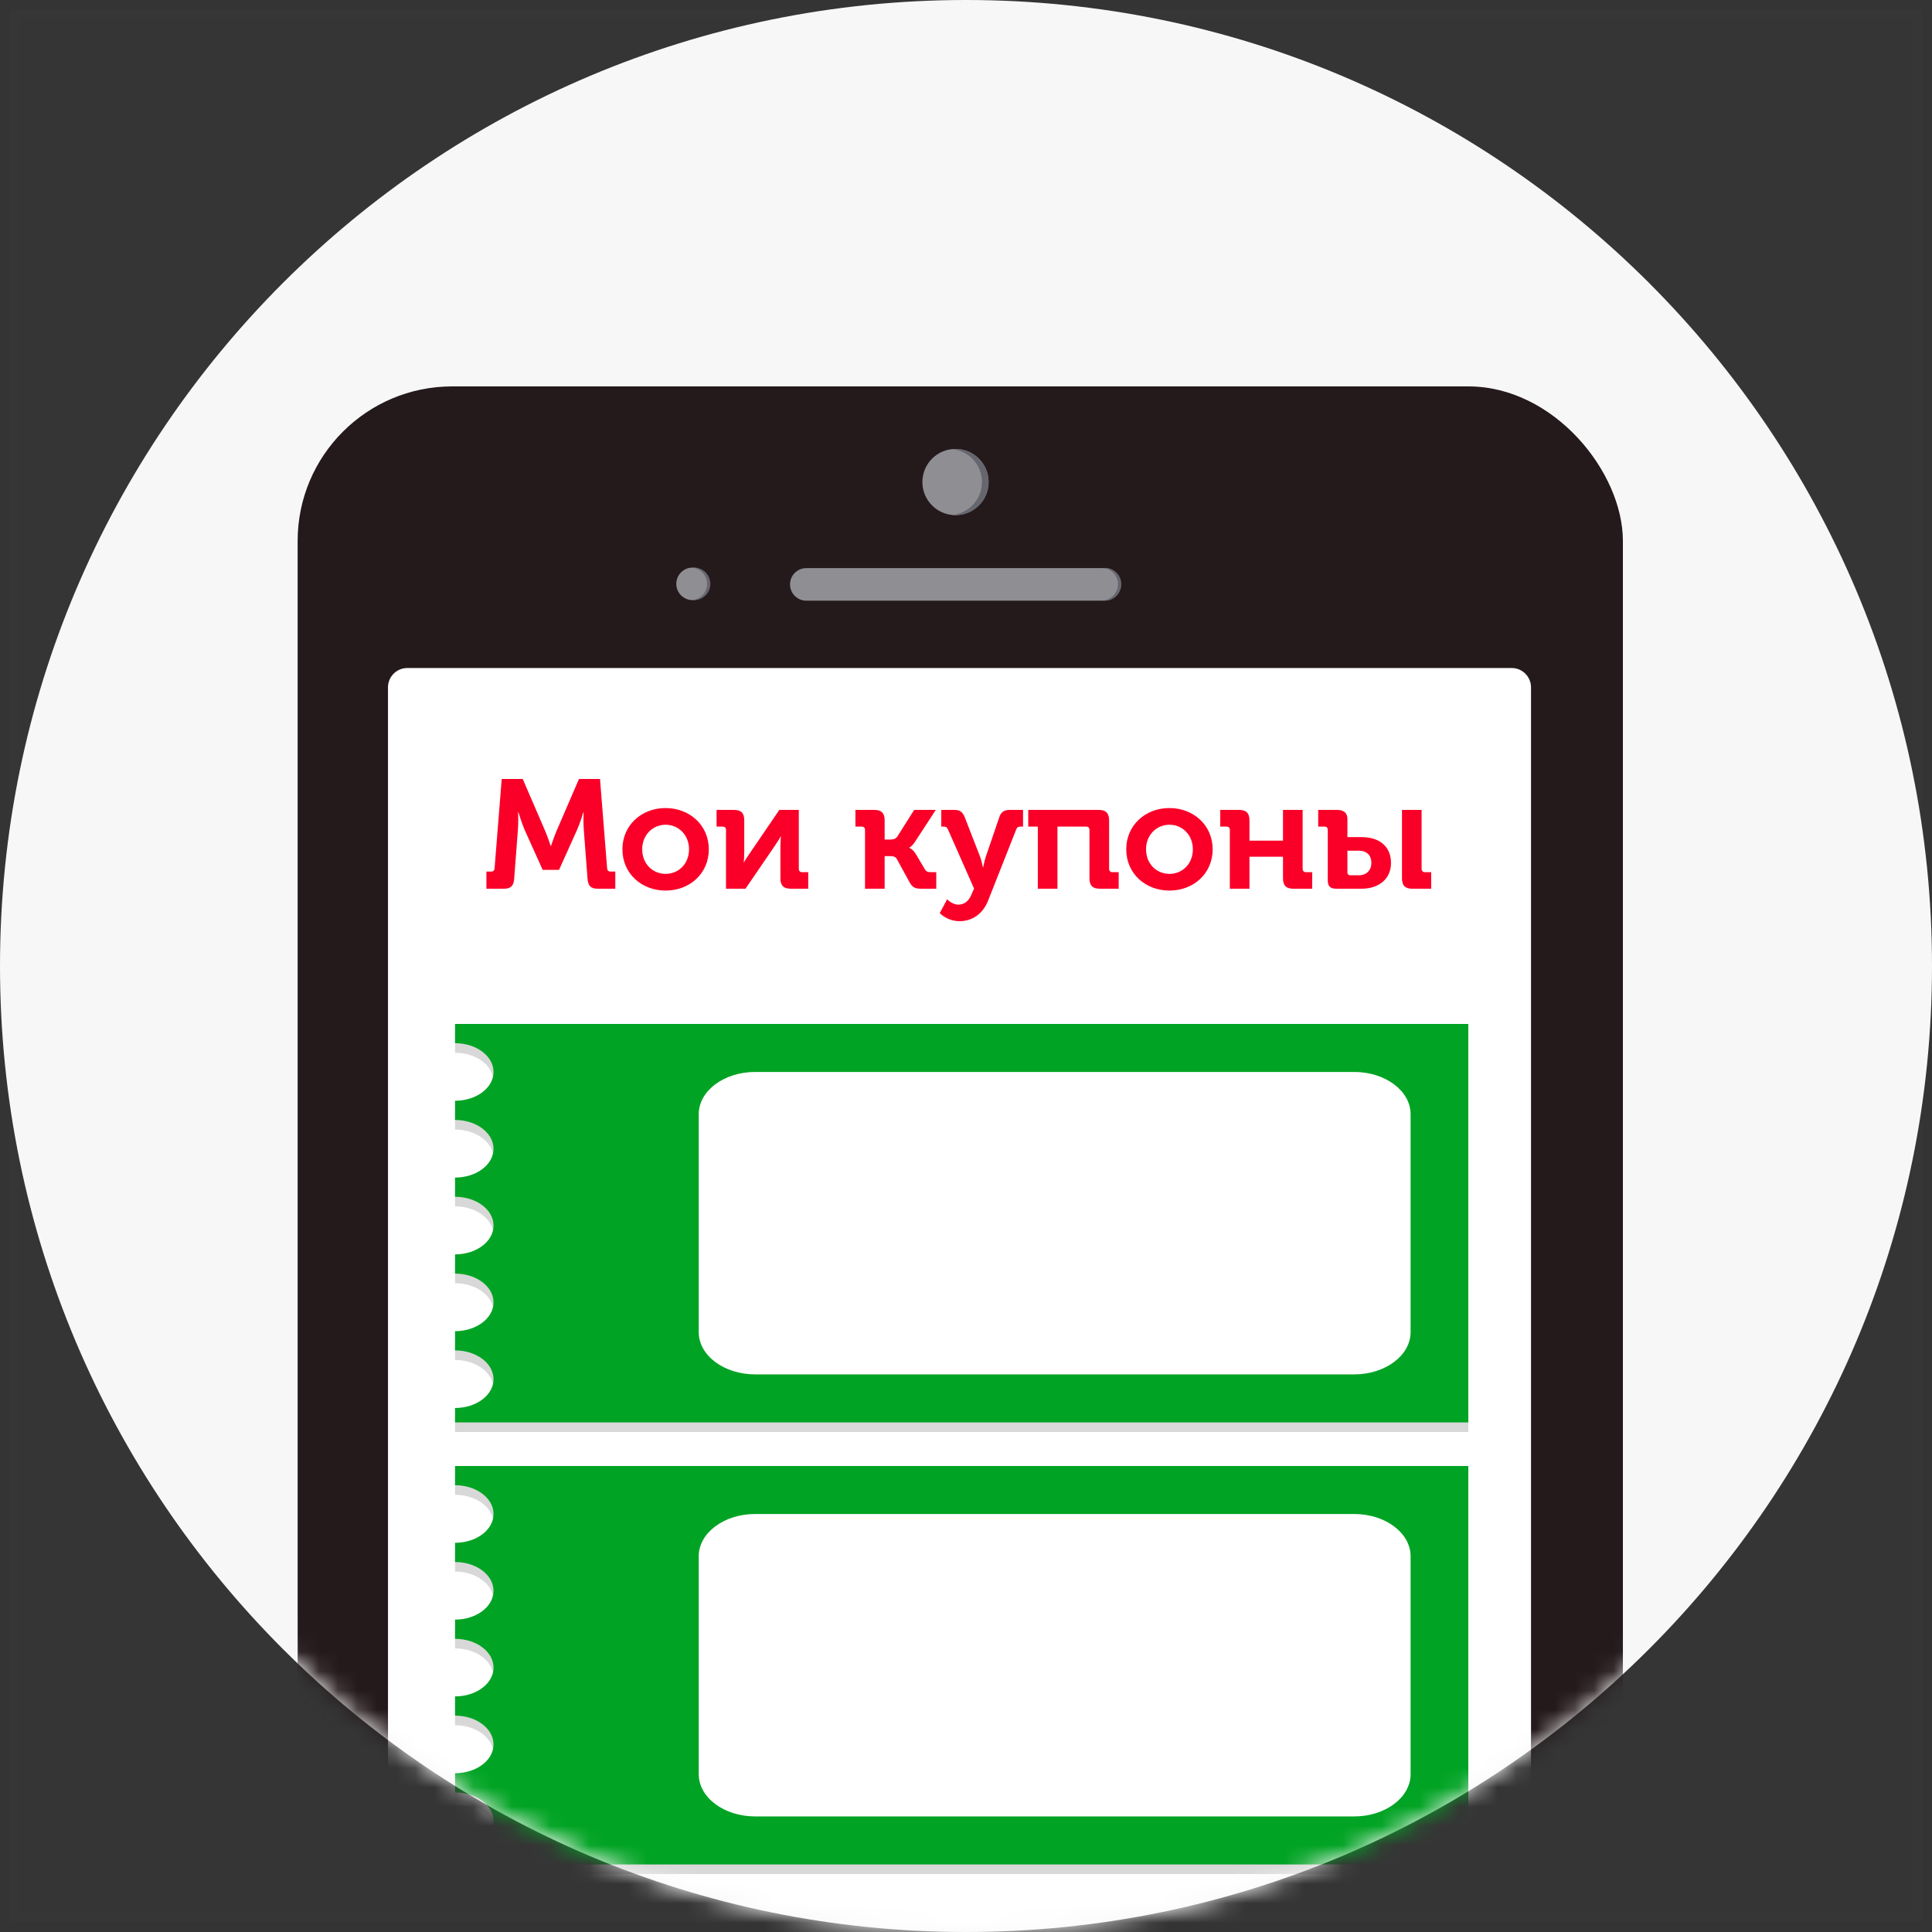
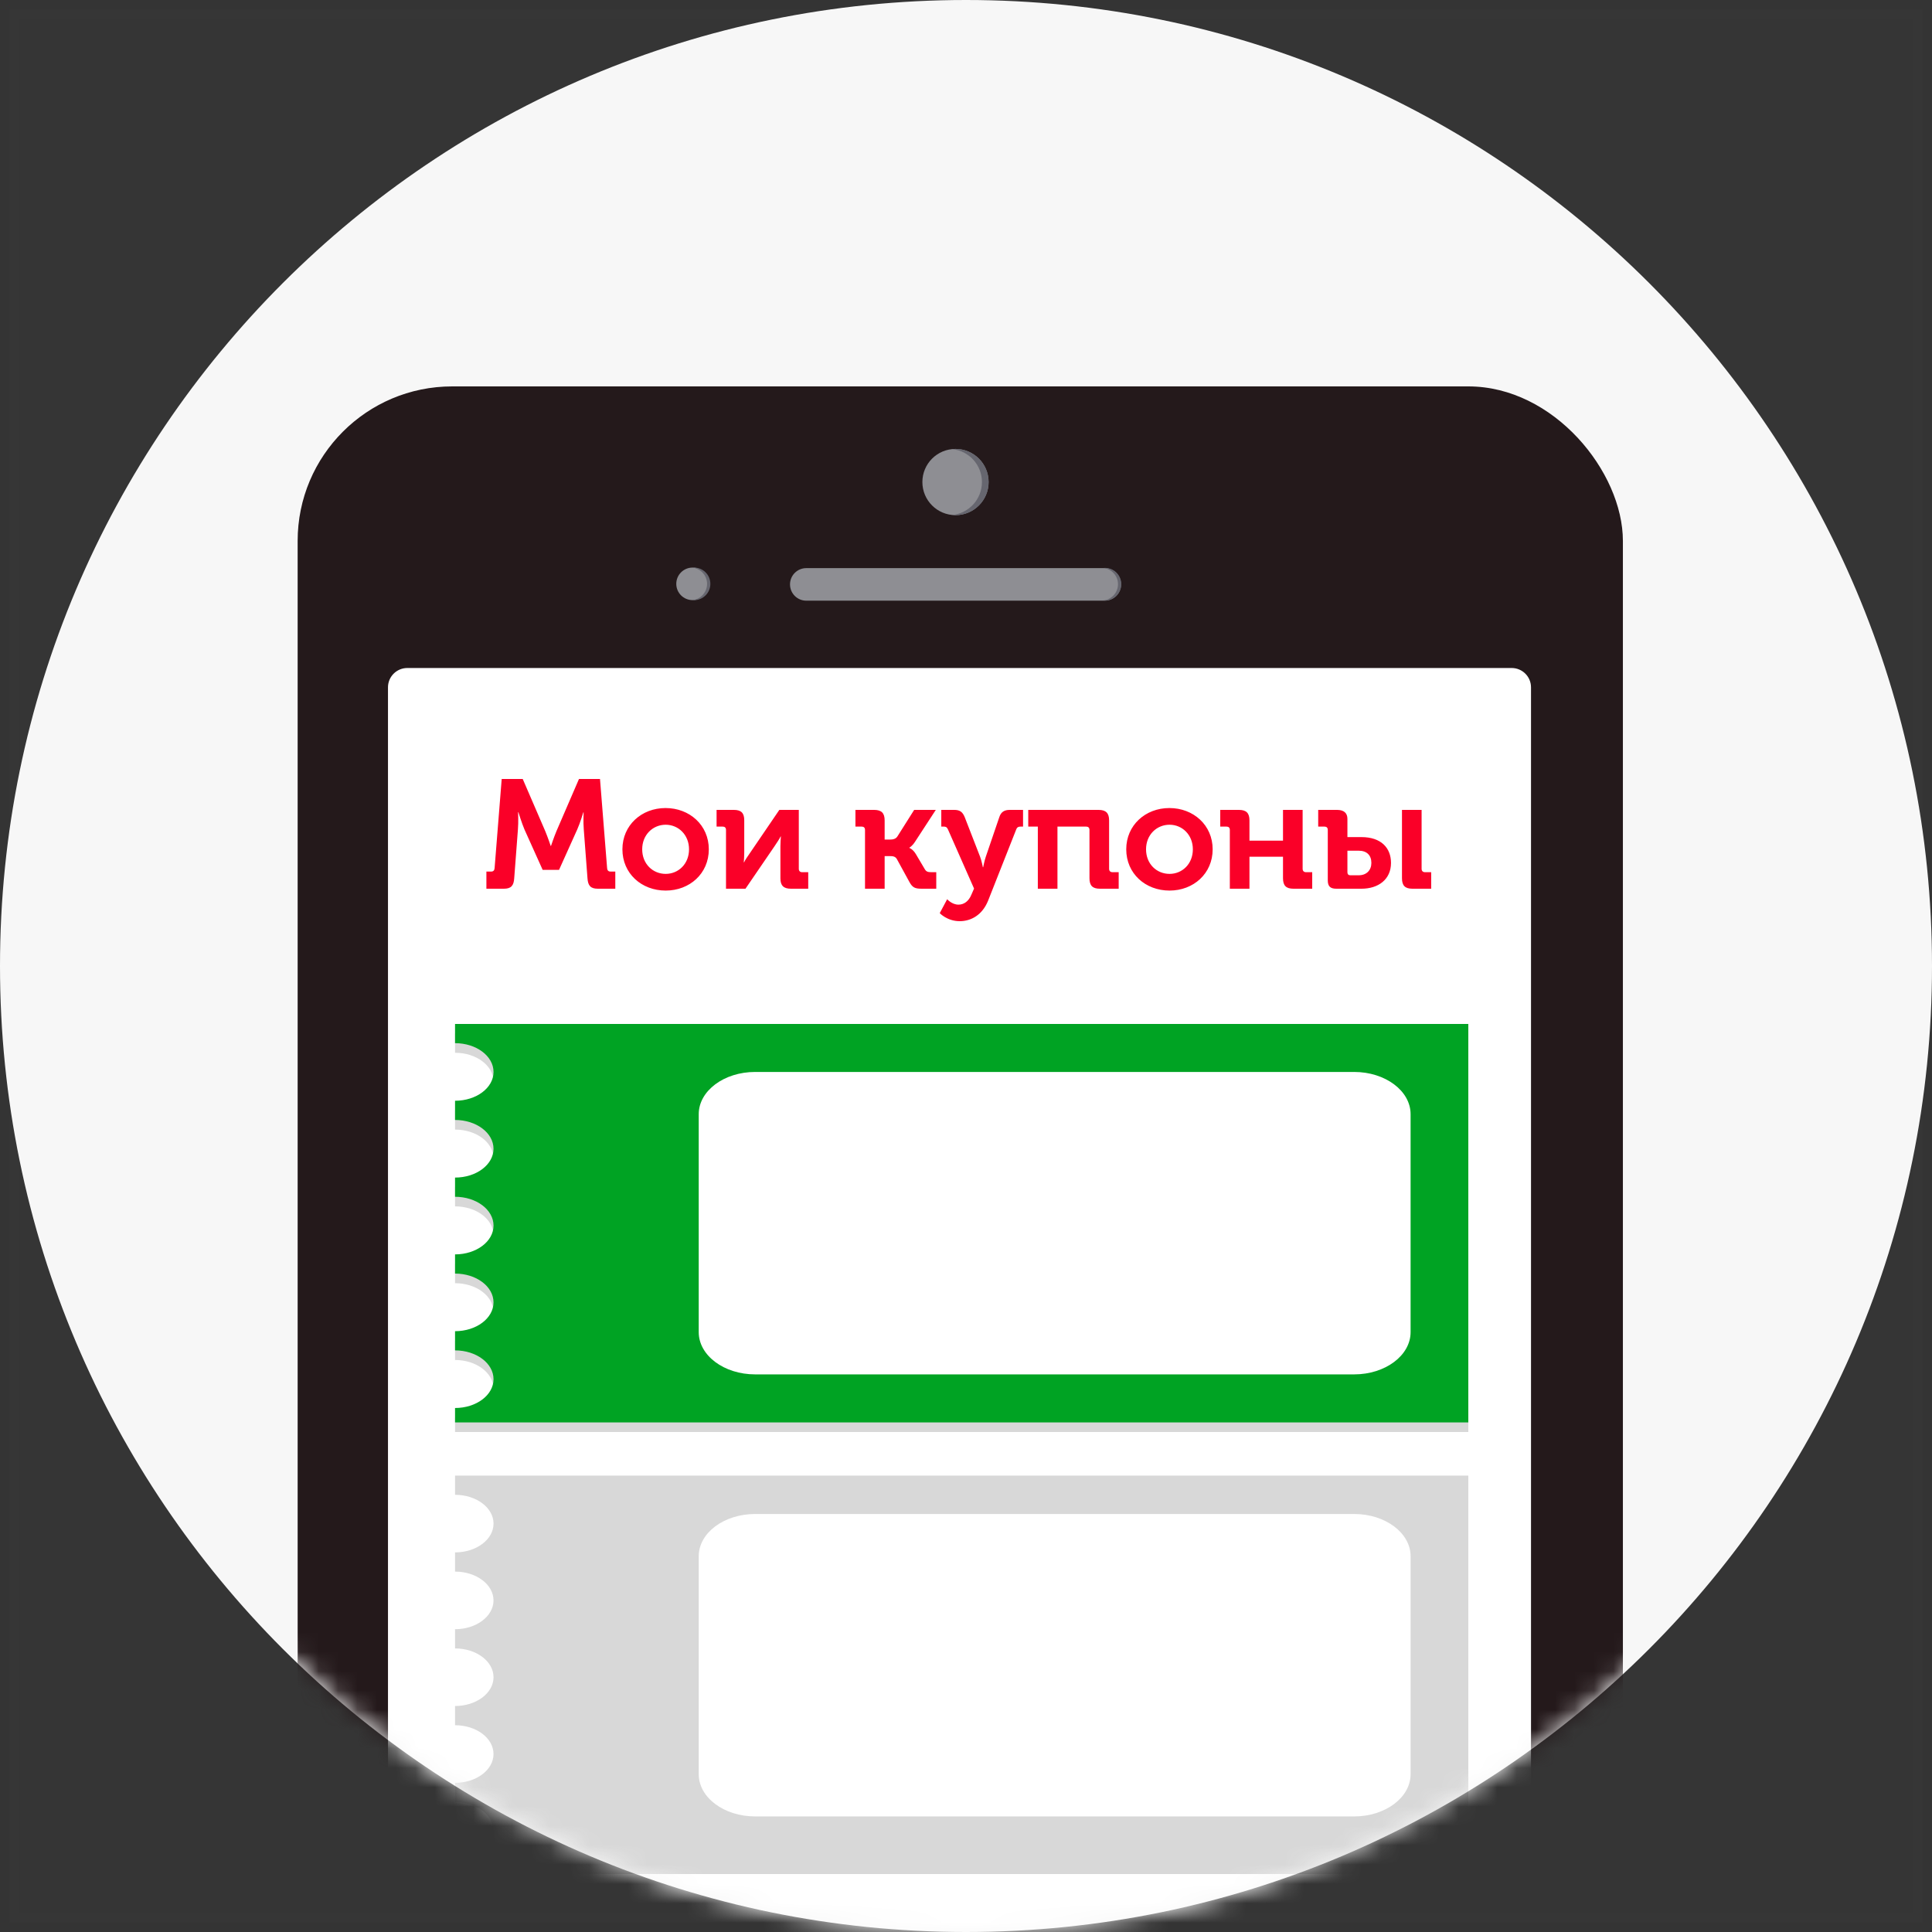
<svg xmlns="http://www.w3.org/2000/svg" width="100" height="100" viewBox="0 0 100 100" fill="none">
  <rect x="0" y="0" width="100" height="100" fill="#333333" stroke="none" />
  <rect opacity="0.01" x="0.5" y="0.5" width="99" height="99" fill="#D8D8D8" stroke="#979797" />
  <path d="M50 100C77.614 100 100 77.614 100 50C100 22.386 77.614 0 50 0C22.386 0 0 22.386 0 50C0 77.614 22.386 100 50 100Z" fill="#F7F7F7" />
  <mask id="mask0" mask-type="alpha" maskUnits="userSpaceOnUse" x="0" y="0" width="100" height="100">
    <path d="M50 100C77.614 100 100 77.614 100 50C100 22.386 77.614 0 50 0C22.386 0 0 22.386 0 50C0 77.614 22.386 100 50 100Z" fill="#F7F7F7" />
  </mask>
  <g mask="url(#mask0)">
    <rect x="15.406" y="20" width="68.595" height="126.9" rx="8" fill="#24191B" />
    <path d="M20.082 35.576C20.082 35.024 20.53 34.576 21.082 34.576H78.245C78.797 34.576 79.245 35.024 79.245 35.576V130.466C79.245 131.018 78.797 131.466 78.245 131.466H21.082C20.53 131.466 20.082 131.018 20.082 130.466V35.576Z" fill="white" />
    <path d="M25.176 46H26.08C26.456 46 26.592 45.84 26.616 45.456L26.808 42.928C26.84 42.552 26.816 42.04 26.816 42.04H26.832C26.832 42.04 27.008 42.608 27.144 42.928L28.088 45.024H28.936L29.88 42.928C30.024 42.608 30.192 42.048 30.192 42.048H30.208C30.208 42.048 30.184 42.552 30.216 42.928L30.408 45.456C30.432 45.84 30.568 46 30.944 46H31.848V45.112H31.6C31.488 45.112 31.432 45.048 31.424 44.936L31.056 40.32H29.968L28.8 43.024C28.664 43.352 28.52 43.784 28.52 43.784H28.504C28.504 43.784 28.36 43.352 28.224 43.024L27.056 40.32H25.968L25.6 44.936C25.592 45.048 25.536 45.112 25.424 45.112H25.176V46ZM32.216 43.96C32.216 45.216 33.208 46.096 34.456 46.096C35.696 46.096 36.688 45.216 36.688 43.96C36.688 42.712 35.696 41.824 34.448 41.824C33.208 41.824 32.216 42.712 32.216 43.96ZM33.24 43.96C33.24 43.208 33.792 42.688 34.456 42.688C35.112 42.688 35.664 43.208 35.664 43.96C35.664 44.72 35.112 45.232 34.456 45.232C33.792 45.232 33.24 44.72 33.24 43.96ZM37.578 46H38.586L40.09 43.8C40.194 43.64 40.362 43.4 40.402 43.296H40.418C40.41 43.392 40.394 43.64 40.394 43.8V45.464C40.394 45.84 40.562 46 40.938 46H41.834V45.144H41.514C41.41 45.144 41.346 45.08 41.346 44.968V41.92H40.338L38.834 44.128C38.722 44.288 38.562 44.52 38.514 44.632H38.498C38.506 44.568 38.522 44.32 38.522 44.128V42.456C38.522 42.08 38.362 41.92 37.986 41.92H37.09V42.784H37.402C37.514 42.784 37.578 42.84 37.578 42.96V46ZM44.773 46H45.789V44.312H46.069C46.213 44.312 46.341 44.328 46.421 44.464L47.069 45.648C47.229 45.944 47.365 46 47.709 46H48.461V45.144H48.205C48.021 45.144 47.941 45.112 47.869 44.992L47.405 44.208C47.253 43.952 47.069 43.888 47.069 43.888V43.872C47.069 43.872 47.213 43.808 47.373 43.552L48.437 41.92H47.317L46.453 43.288C46.365 43.432 46.205 43.456 46.061 43.456H45.789V42.464C45.789 42.088 45.629 41.92 45.245 41.92H44.277V42.784H44.597C44.709 42.784 44.773 42.84 44.773 42.96V46ZM49.025 46.544L48.641 47.264C48.641 47.264 49.025 47.68 49.673 47.68C50.273 47.68 50.849 47.352 51.145 46.616L52.601 42.928C52.649 42.808 52.721 42.784 52.833 42.784H52.953V41.92H52.265C51.985 41.92 51.809 42.024 51.721 42.304L51.025 44.344C50.953 44.552 50.889 44.888 50.889 44.888H50.873C50.873 44.888 50.809 44.552 50.729 44.344L49.937 42.304C49.825 42.024 49.681 41.92 49.393 41.92H48.721V42.784H48.841C48.953 42.784 49.009 42.808 49.065 42.928L50.417 45.992L50.281 46.304C50.137 46.656 49.889 46.824 49.609 46.824C49.273 46.824 49.025 46.544 49.025 46.544ZM53.718 46H54.734V42.784H56.215C56.327 42.784 56.391 42.84 56.391 42.96V45.456C56.391 45.84 56.55 46 56.934 46H57.903V45.144H57.583C57.471 45.144 57.407 45.08 57.407 44.968V42.464C57.407 42.088 57.246 41.92 56.862 41.92H53.222V42.784H53.718V46ZM58.294 43.96C58.294 45.216 59.286 46.096 60.535 46.096C61.775 46.096 62.767 45.216 62.767 43.96C62.767 42.712 61.775 41.824 60.526 41.824C59.286 41.824 58.294 42.712 58.294 43.96ZM59.319 43.96C59.319 43.208 59.87 42.688 60.535 42.688C61.191 42.688 61.742 43.208 61.742 43.96C61.742 44.72 61.191 45.232 60.535 45.232C59.87 45.232 59.319 44.72 59.319 43.96ZM63.656 46H64.672V44.344H66.408V45.456C66.408 45.84 66.568 46 66.952 46H67.92V45.144H67.6C67.488 45.144 67.424 45.08 67.424 44.968V41.92H66.408V43.512H64.672V42.464C64.672 42.088 64.512 41.92 64.128 41.92H63.16V42.784H63.48C63.592 42.784 63.656 42.84 63.656 42.96V46ZM72.566 45.456C72.566 45.84 72.726 46 73.11 46H74.078V45.144H73.758C73.646 45.144 73.582 45.08 73.582 44.968V41.92H72.566V45.456ZM68.726 45.568C68.726 45.872 68.854 46 69.166 46H70.47C71.334 46 71.998 45.528 71.998 44.664C71.998 43.888 71.486 43.328 70.47 43.328H69.742V42.384C69.742 42.088 69.566 41.92 69.206 41.92H68.23V42.784H68.55C68.662 42.784 68.726 42.84 68.726 42.96V45.568ZM69.742 45.152V44.032H70.326C70.75 44.032 70.982 44.272 70.982 44.664C70.982 45.04 70.734 45.304 70.326 45.304H69.886C69.798 45.304 69.742 45.248 69.742 45.152Z" fill="#FA0028" />
-     <path fill-rule="evenodd" clip-rule="evenodd" d="M23.553 53.497L76 53.497V74.12L23.553 74.12V73.375C23.553 73.375 23.553 73.375 23.553 73.375C24.653 73.375 25.545 72.707 25.545 71.884C25.545 71.061 24.653 70.393 23.553 70.393C23.553 70.393 23.553 70.393 23.553 70.393V69.399H23.553C24.653 69.399 25.544 68.732 25.544 67.908C25.544 67.085 24.653 66.418 23.553 66.418H23.553V65.424H23.553C24.653 65.424 25.545 64.756 25.545 63.933C25.545 63.109 24.653 62.442 23.553 62.442H23.553V61.448H23.553C24.653 61.448 25.544 60.781 25.544 59.957C25.544 59.134 24.653 58.467 23.553 58.467H23.553V57.473H23.553C24.653 57.473 25.545 56.805 25.545 55.982C25.545 55.158 24.653 54.491 23.553 54.491H23.553V53.497Z" fill="#D8D8D8" />
+     <path fill-rule="evenodd" clip-rule="evenodd" d="M23.553 53.497L76 53.497V74.12L23.553 74.12V73.375C23.553 73.375 23.553 73.375 23.553 73.375C24.653 73.375 25.545 72.707 25.545 71.884C25.545 71.061 24.653 70.393 23.553 70.393C23.553 70.393 23.553 70.393 23.553 70.393V69.399H23.553C24.653 69.399 25.544 68.732 25.544 67.908C25.544 67.085 24.653 66.418 23.553 66.418H23.553V65.424H23.553C24.653 65.424 25.545 64.756 25.545 63.933C25.545 63.109 24.653 62.442 23.553 62.442V61.448H23.553C24.653 61.448 25.544 60.781 25.544 59.957C25.544 59.134 24.653 58.467 23.553 58.467H23.553V57.473H23.553C24.653 57.473 25.545 56.805 25.545 55.982C25.545 55.158 24.653 54.491 23.553 54.491H23.553V53.497Z" fill="#D8D8D8" />
    <path fill-rule="evenodd" clip-rule="evenodd" d="M23.553 53L76 53V73.623L23.553 73.623V72.878C23.553 72.878 23.553 72.878 23.553 72.878C24.653 72.878 25.545 72.21 25.545 71.387C25.545 70.563 24.653 69.896 23.553 69.896C23.553 69.896 23.553 69.896 23.553 69.896V68.902H23.553C24.653 68.902 25.544 68.235 25.544 67.411C25.544 66.588 24.653 65.92 23.553 65.92H23.553V64.927H23.553C24.653 64.927 25.545 64.259 25.545 63.436C25.545 62.612 24.653 61.945 23.553 61.945H23.553V60.951H23.553C24.653 60.951 25.544 60.284 25.544 59.46C25.544 58.637 24.653 57.969 23.553 57.969H23.553V56.975H23.553C24.653 56.975 25.545 56.308 25.545 55.485C25.545 54.661 24.653 53.994 23.553 53.994H23.553V53Z" fill="#00A323" />
    <path d="M73.012 57.671C73.012 56.463 71.704 55.484 70.091 55.484L39.087 55.484C37.474 55.484 36.166 56.463 36.166 57.671L36.166 68.951C36.166 70.159 37.474 71.138 39.087 71.138L70.091 71.138C71.704 71.138 73.012 70.159 73.012 68.951L73.012 57.671Z" fill="white" />
    <path fill-rule="evenodd" clip-rule="evenodd" d="M23.553 76.377L76 76.377V97L23.553 97V96.255C23.553 96.255 23.553 96.255 23.553 96.255C24.653 96.255 25.545 95.587 25.545 94.764C25.545 93.94 24.653 93.273 23.553 93.273C23.553 93.273 23.553 93.273 23.553 93.273V92.279H23.553C24.653 92.279 25.544 91.612 25.544 90.788C25.544 89.965 24.653 89.297 23.553 89.297H23.553V88.303H23.553C24.653 88.303 25.545 87.636 25.545 86.813C25.545 85.989 24.653 85.322 23.553 85.322H23.553V84.328H23.553C24.653 84.328 25.544 83.66 25.544 82.837C25.544 82.014 24.653 81.346 23.553 81.346H23.553V80.352H23.553C24.653 80.352 25.545 79.685 25.545 78.862C25.545 78.038 24.653 77.371 23.553 77.371H23.553V76.377Z" fill="#D8D8D8" />
-     <path fill-rule="evenodd" clip-rule="evenodd" d="M23.553 75.88L76 75.88V96.503L23.553 96.503V95.757C23.553 95.757 23.553 95.757 23.553 95.757C24.653 95.757 25.545 95.09 25.545 94.267C25.545 93.443 24.653 92.776 23.553 92.776C23.553 92.776 23.553 92.776 23.553 92.776V91.782H23.553C24.653 91.782 25.544 91.115 25.544 90.291C25.544 89.468 24.653 88.8 23.553 88.8H23.553V87.806H23.553C24.653 87.806 25.545 87.139 25.545 86.316C25.545 85.492 24.653 84.825 23.553 84.825H23.553V83.831H23.553C24.653 83.831 25.544 83.163 25.544 82.34C25.544 81.517 24.653 80.849 23.553 80.849H23.553V79.855H23.553C24.653 79.855 25.545 79.188 25.545 78.365C25.545 77.541 24.653 76.874 23.553 76.874H23.553V75.88Z" fill="#00A323" />
    <path d="M73.012 80.551C73.012 79.343 71.704 78.364 70.091 78.364L39.087 78.364C37.474 78.364 36.166 79.343 36.166 80.551L36.166 91.831C36.166 93.039 37.474 94.018 39.087 94.018L70.091 94.018C71.704 94.018 73.012 93.039 73.012 91.831L73.012 80.551Z" fill="white" />
    <path fill-rule="evenodd" clip-rule="evenodd" d="M49.456 26.664C50.402 26.664 51.169 25.897 51.169 24.951C51.169 24.004 50.402 23.237 49.456 23.237C48.509 23.237 47.742 24.004 47.742 24.951C47.742 25.897 48.509 26.664 49.456 26.664Z" fill="#8E8E93" />
    <path fill-rule="evenodd" clip-rule="evenodd" d="M49.285 26.655C49.342 26.661 49.4 26.664 49.458 26.664C50.404 26.664 51.172 25.897 51.172 24.951C51.172 24.004 50.404 23.237 49.458 23.237C49.4 23.237 49.342 23.24 49.285 23.246C50.15 23.333 50.825 24.063 50.825 24.951C50.825 25.839 50.15 26.569 49.285 26.655Z" fill="#66666F" />
    <path fill-rule="evenodd" clip-rule="evenodd" d="M35.846 31.062C36.311 31.062 36.688 30.685 36.688 30.22C36.688 29.755 36.311 29.378 35.846 29.378C35.381 29.378 35.004 29.755 35.004 30.22C35.004 30.685 35.381 31.062 35.846 31.062Z" fill="#8E8E93" />
    <path fill-rule="evenodd" clip-rule="evenodd" d="M35.84 31.06C35.868 31.063 35.896 31.064 35.925 31.064C36.391 31.064 36.768 30.687 36.768 30.221C36.768 29.755 36.391 29.378 35.925 29.378C35.896 29.378 35.868 29.379 35.84 29.382C36.265 29.425 36.598 29.784 36.598 30.221C36.598 30.658 36.265 31.017 35.84 31.06Z" fill="#66666F" />
    <path fill-rule="evenodd" clip-rule="evenodd" d="M40.891 30.248C40.891 29.783 41.268 29.406 41.733 29.406H57.182C57.647 29.406 58.024 29.783 58.024 30.248C58.024 30.714 57.647 31.091 57.182 31.091H41.733C41.268 31.091 40.891 30.714 40.891 30.248Z" fill="#8E8E93" />
    <path fill-rule="evenodd" clip-rule="evenodd" d="M57.109 31.078C57.137 31.08 57.166 31.082 57.195 31.082C57.66 31.082 58.038 30.704 58.038 30.239C58.038 29.773 57.66 29.395 57.195 29.395C57.166 29.395 57.137 29.397 57.109 29.4C57.535 29.442 57.867 29.802 57.867 30.239C57.867 30.675 57.535 31.035 57.109 31.078Z" fill="#66666F" />
  </g>
</svg>